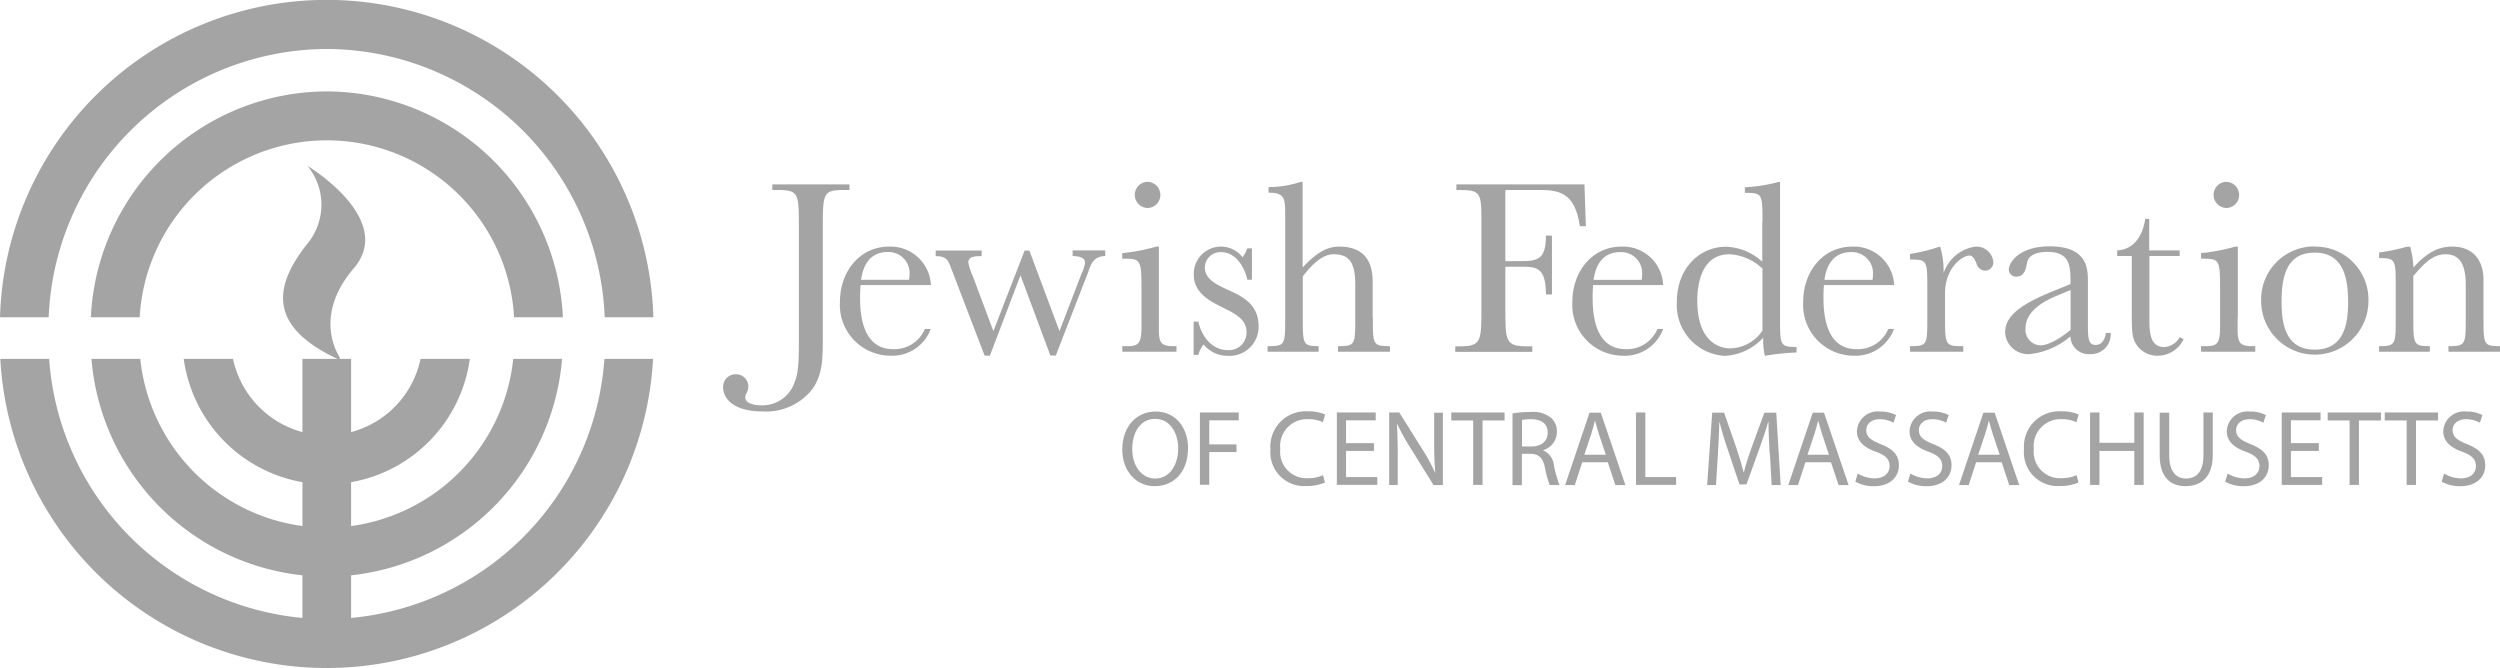
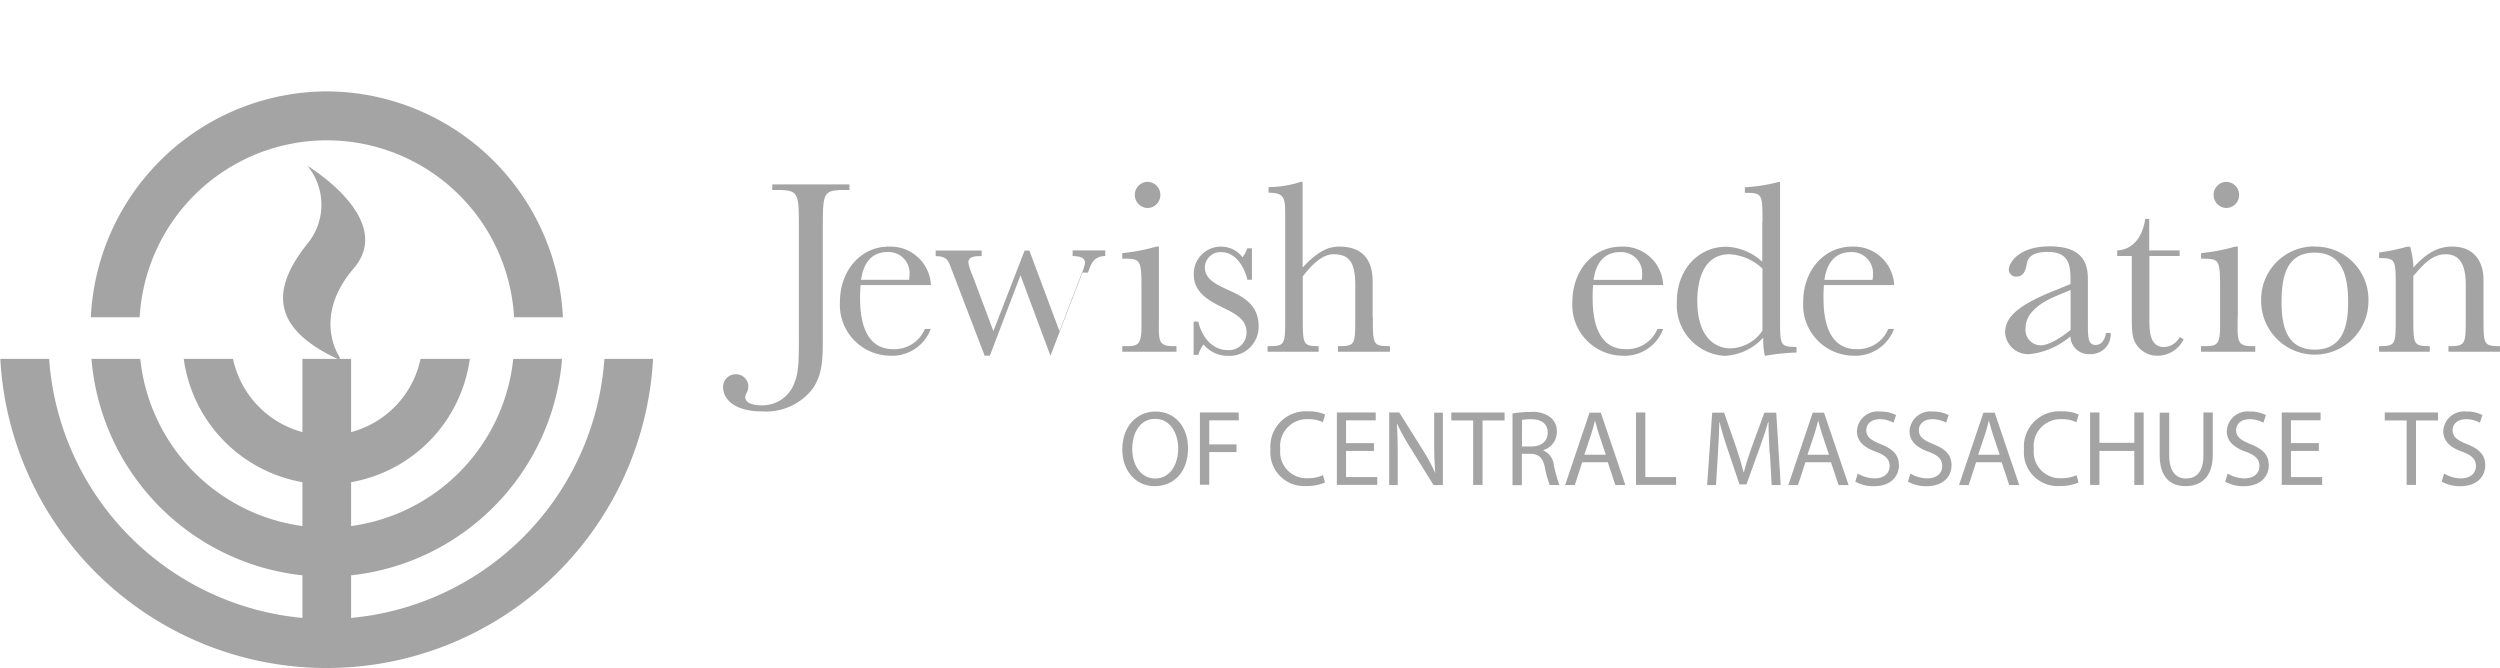
<svg xmlns="http://www.w3.org/2000/svg" width="247" height="66" viewBox="0 0 247 66">
  <defs>
    <clipPath id="clip-path">
      <rect id="Layer_1_Frame_Background_" data-name="Layer_1 [Frame Background]" width="247" height="66" transform="translate(1219.5 6548)" fill="none" />
    </clipPath>
    <clipPath id="clip-path-2">
      <rect id="Rectangle_3" data-name="Rectangle 3" width="247" height="66" transform="translate(0.5)" fill="#a4a4a4" />
    </clipPath>
  </defs>
  <g id="Mask_Group_1" data-name="Mask Group 1" transform="translate(-1219.5 -6548)" clip-path="url(#clip-path)">
    <g id="Group_56" data-name="Group 56" transform="translate(1219 6548)" clip-path="url(#clip-path-2)">
-       <path id="Path_8" data-name="Path 8" d="M32.777,4.838A27.6,27.6,0,0,1,60.245,31.345h4.808a32.29,32.29,0,0,0-64.553,0H5.308A27.613,27.613,0,0,1,32.777,4.838Z" fill="#a4a4a4" />
      <path id="Path_9" data-name="Path 9" d="M32.777,9.03a23.42,23.42,0,0,0-23.3,22.315H14.3a18.525,18.525,0,0,1,36.991,0h4.823A23.442,23.442,0,0,0,32.808,9.03Z" fill="#a4a4a4" />
      <path id="Path_10" data-name="Path 10" d="M60.214,35.458A27.626,27.626,0,0,1,35.188,61.051V56.843A23.446,23.446,0,0,0,56.033,35.458H51.209A18.625,18.625,0,0,1,35.188,51.974V47.64a14.342,14.342,0,0,0,11.73-12.182h-4.87a9.5,9.5,0,0,1-6.859,7.234V35.458H30.381v7.234a9.55,9.55,0,0,1-6.859-7.234h-4.87A14.343,14.343,0,0,0,30.381,47.64v4.334A18.625,18.625,0,0,1,14.36,35.458H9.536A23.432,23.432,0,0,0,30.381,56.843v4.208A27.652,27.652,0,0,1,5.355,35.458H.531a32.293,32.293,0,0,0,64.491,0H60.214Z" fill="#a4a4a4" />
      <path id="Path_11" data-name="Path 11" d="M34.061,35.569v-.284s-2.788-3.908,1.394-8.778c4.166-4.87-4.573-10.117-4.573-10.117a6.05,6.05,0,0,1-.078,7.769c-3.257,4.145-3.9,8.148,3.273,11.41Z" fill="#a4a4a4" />
      <path id="Path_12" data-name="Path 12" d="M84.426,18.218v.552h-.392c-2.161,0-2.24.2-2.24,3.577V33.126c0,2.317,0,3.83-1.018,5.3a5.806,5.806,0,0,1-4.964,2.222c-3.007,0-3.868-1.418-3.868-2.348a1.242,1.242,0,0,1,1.222-1.324,1.212,1.212,0,0,1,1.269,1.2c0,.567-.3.693-.3,1.072,0,.63.924.8,1.613.8a3.363,3.363,0,0,0,3.273-2.317c.407-1.009.407-2.3.407-4.57V22.347c0-3.341-.047-3.577-2.239-3.577H76.8v-.552h7.627Z" fill="#a4a4a4" />
      <path id="Path_13" data-name="Path 13" d="M85.522,28.162c-.016.347-.047.756-.047,1.166,0,1.277.047,5.169,3.257,5.169a3.263,3.263,0,0,0,3.148-2h.579a4.064,4.064,0,0,1-4.04,2.647,5.019,5.019,0,0,1-4.933-5.311c0-3.089,2.036-5.468,4.839-5.468a3.992,3.992,0,0,1,4.15,3.8H85.522Zm4.792-.5a3.971,3.971,0,0,0,.047-.5A2.08,2.08,0,0,0,88.2,24.9c-2.208,0-2.521,2.1-2.631,2.742h4.745Z" fill="#a4a4a4" />
-       <path id="Path_14" data-name="Path 14" d="M104.284,35.143l-2.96-7.943L98.3,35.143h-.517L94.511,26.6c-.313-.819-.423-1.292-1.566-1.292v-.552h4.542v.552c-.626,0-1.315,0-1.315.646a5.775,5.775,0,0,0,.438,1.324l2.036,5.437,3.085-7.958h.47l2.975,7.958,2.177-5.673a3.49,3.49,0,0,0,.345-1.072c0-.6-.674-.646-1.222-.678v-.552H109.7v.552c-1.268.047-1.441.945-1.707,1.639l-3.179,8.195h-.548Z" fill="#a4a4a4" />
+       <path id="Path_14" data-name="Path 14" d="M104.284,35.143l-2.96-7.943L98.3,35.143h-.517L94.511,26.6c-.313-.819-.423-1.292-1.566-1.292v-.552h4.542v.552c-.626,0-1.315,0-1.315.646a5.775,5.775,0,0,0,.438,1.324l2.036,5.437,3.085-7.958h.47l2.975,7.958,2.177-5.673a3.49,3.49,0,0,0,.345-1.072c0-.6-.674-.646-1.222-.678v-.552H109.7v.552c-1.268.047-1.441.945-1.707,1.639h-.548Z" fill="#a4a4a4" />
      <path id="Path_15" data-name="Path 15" d="M115,31.33c0,2.175-.173,2.868,1.362,2.868h.376v.552h-5.356V34.2h.423c1.112,0,1.472-.158,1.472-1.907V28.3c0-2.742-.157-2.742-1.9-2.742V25.01a18.866,18.866,0,0,0,3.367-.646H115Zm-1.112-13.364a1.293,1.293,0,0,1,0,2.585,1.3,1.3,0,0,1-1.269-1.292A1.281,1.281,0,0,1,113.884,17.966Z" fill="#a4a4a4" />
      <path id="Path_16" data-name="Path 16" d="M118.425,31.771h.47c.25,1.2,1.174,2.821,2.928,2.821a1.726,1.726,0,0,0,1.832-1.765c0-1.292-1.1-1.828-2.411-2.474-1.19-.6-2.8-1.4-2.8-3.215a2.689,2.689,0,0,1,4.824-1.718,4.186,4.186,0,0,0,.47-.882h.454v3.1h-.454c-.2-.946-.987-2.726-2.584-2.726a1.536,1.536,0,0,0-1.613,1.529c0,1.15,1.19,1.7,2.333,2.222,1.316.6,2.976,1.371,2.976,3.546a2.868,2.868,0,0,1-3.007,2.947,3.082,3.082,0,0,1-2.428-1.119,2.75,2.75,0,0,0-.516,1.024h-.47V31.771Z" fill="#a4a4a4" />
      <path id="Path_17" data-name="Path 17" d="M136.137,31.33c0,2.742,0,2.868,1.691,2.868v.552h-5.136V34.2c1.707,0,1.707-.126,1.707-2.868V28.115c0-2.317-.689-2.994-2.162-2.994-1.143,0-2.239,1.166-3.022,2.191V31.33c0,2.679,0,2.868,1.566,2.868v.552h-5.043V34.2c1.739,0,1.739-.094,1.739-2.868V21.37c0-1.749,0-2.332-1.645-2.332v-.552a10.524,10.524,0,0,0,3.195-.52h.172v8.463c1.237-1.324,2.3-2.065,3.6-2.065,2.208,0,3.32,1.166,3.32,3.451V31.33Z" fill="#a4a4a4" />
-       <path id="Path_18" data-name="Path 18" d="M157.153,22.347h-.563c-.5-3.5-2.256-3.577-4.166-3.577h-3.195V25.8h1.535c1.691,0,2.474-.2,2.474-2.521h.595v5.815h-.595c0-2.742-.986-2.742-2.474-2.742h-1.535v4.113c0,3.2,0,3.751,2.114,3.751h.548v.551H144.28v-.551h.5c2.083,0,2.083-.567,2.083-3.751V21.417c0-2.569-.266-2.648-2.474-2.648v-.552h12.654l.141,4.129Z" fill="#a4a4a4" />
      <path id="Path_19" data-name="Path 19" d="M157.9,28.162c-.031.347-.047.756-.047,1.166,0,1.277.047,5.169,3.257,5.169a3.262,3.262,0,0,0,3.148-2h.564a4.044,4.044,0,0,1-4.04,2.647,5.019,5.019,0,0,1-4.933-5.311c0-3.089,2.035-5.468,4.839-5.468a3.967,3.967,0,0,1,4.134,3.8Zm4.792-.5a2.257,2.257,0,0,0,.047-.5,2.073,2.073,0,0,0-2.161-2.254c-2.208,0-2.537,2.1-2.631,2.742H162.7Z" fill="#a4a4a4" />
      <path id="Path_20" data-name="Path 20" d="M174.631,21.921c0-2.774,0-2.868-1.739-2.868V18.5a15.327,15.327,0,0,0,3.305-.52h.172V31.408c0,2.726,0,2.868,1.629,2.868v.551a22.36,22.36,0,0,0-3.133.331,7.187,7.187,0,0,1-.156-1.8,5.5,5.5,0,0,1-3.821,1.8,5.024,5.024,0,0,1-4.714-5.342c0-3.325,2.255-5.437,4.839-5.437a5.552,5.552,0,0,1,3.6,1.481V21.937Zm0,4.617a5.136,5.136,0,0,0-3.258-1.418c-3.148,0-3.179,3.845-3.179,4.586,0,3.971,2.083,4.712,3.257,4.712a3.956,3.956,0,0,0,3.18-1.749v-6.13Z" fill="#a4a4a4" />
      <path id="Path_21" data-name="Path 21" d="M180.707,28.162c-.032.347-.047.756-.047,1.166,0,1.277.047,5.169,3.257,5.169a3.263,3.263,0,0,0,3.148-2h.564a4.063,4.063,0,0,1-4.041,2.647,5.02,5.02,0,0,1-4.933-5.311c0-3.089,2.036-5.468,4.839-5.468a3.992,3.992,0,0,1,4.15,3.8h-6.937Zm4.792-.5a2.317,2.317,0,0,0,.047-.5,2.08,2.08,0,0,0-2.161-2.254c-2.208,0-2.537,2.1-2.631,2.742H185.5Z" fill="#a4a4a4" />
-       <path id="Path_22" data-name="Path 22" d="M192.672,31.33c0,2.553,0,2.868,1.456,2.868h.345v.551h-5.262V34.2c1.707,0,1.707-.095,1.707-2.868V28.509c0-2.774,0-2.868-1.707-2.868v-.552a17.407,17.407,0,0,0,2.8-.678l.172-.047a8.3,8.3,0,0,1,.345,2.616,3.878,3.878,0,0,1,3.179-2.616,1.684,1.684,0,0,1,1.738,1.529.828.828,0,0,1-.814.851.93.93,0,0,1-.861-.741c-.126-.268-.3-.756-.689-.756-.689,0-2.412,1.2-2.412,3.751V31.33Z" fill="#a4a4a4" />
      <path id="Path_23" data-name="Path 23" d="M209.037,32.921A1.948,1.948,0,0,1,207,34.985a1.8,1.8,0,0,1-1.942-1.749,7.478,7.478,0,0,1-3.994,1.749,2.273,2.273,0,0,1-2.459-2.127c0-1.45,1.144-2.616,4.558-4.019l1.9-.772v-.5c0-1.466-.22-2.679-2.256-2.679-.877,0-1.863.2-2.035,1.072-.11.52-.22,1.371-1.05,1.371a.71.71,0,0,1-.751-.693c0-.678.986-2.3,4.04-2.3,3.774,0,3.774,2.269,3.774,3.5v4.05c0,1.45,0,2.191.768,2.191.3,0,.845-.142,1.018-1.182h.438Zm-3.962-4.271-1.315.552c-1.284.52-3.132,1.529-3.132,3.2a1.531,1.531,0,0,0,1.44,1.718c1.112,0,2.584-1.182,3.007-1.529Z" fill="#a4a4a4" />
      <path id="Path_24" data-name="Path 24" d="M212.859,25.31v6.036c0,1.371,0,2.947,1.488,2.947a1.917,1.917,0,0,0,1.519-.993l.375.221a2.847,2.847,0,0,1-2.584,1.623,2.454,2.454,0,0,1-2.161-1.229c-.329-.6-.376-1.119-.376-2.947V25.294h-1.44v-.552c1.1-.047,2.411-.772,2.772-3.12h.391v3.12h3.007v.552h-3.007Z" fill="#a4a4a4" />
      <path id="Path_25" data-name="Path 25" d="M221.581,31.33c0,2.175-.172,2.868,1.363,2.868h.376v.552h-5.356V34.2h.423c1.112,0,1.456-.158,1.456-1.907V28.3c0-2.742-.141-2.742-1.879-2.742V25.01a19.281,19.281,0,0,0,3.383-.646h.25V31.33ZM220.47,17.966a1.293,1.293,0,0,1,0,2.585,1.3,1.3,0,0,1-1.269-1.292A1.281,1.281,0,0,1,220.47,17.966Z" fill="#a4a4a4" />
      <path id="Path_26" data-name="Path 26" d="M229.193,24.363a5.234,5.234,0,0,1,5.309,5.39,5.3,5.3,0,1,1-10.6-.031,5.237,5.237,0,0,1,5.294-5.374Zm0,10.181c2.944,0,3.3-2.616,3.3-4.712,0-2.695-.642-4.87-3.3-4.87S225.92,27.09,225.92,29.8C225.92,31.818,226.217,34.544,229.193,34.544Z" fill="#a4a4a4" />
      <path id="Path_27" data-name="Path 27" d="M238.62,24.364a8.939,8.939,0,0,1,.329,2.064c1.269-1.4,2.381-2.064,3.821-2.064,2.287,0,3.1,1.607,3.1,3.278V31.33c0,2.726,0,2.868,1.629,2.868v.551h-5.09V34.2c1.707,0,1.707-.158,1.707-2.868V28.115c0-2.269-.8-2.994-2-2.994-1.41,0-2.334,1.2-3.18,2.143V31.33c0,2.695,0,2.868,1.629,2.868v.551h-5.011V34.2c1.644,0,1.644-.158,1.644-2.868V28.367c0-2.726,0-2.868-1.644-2.868v-.552a18.451,18.451,0,0,0,2.725-.567h.329Z" fill="#a4a4a4" />
      <path id="Path_28" data-name="Path 28" d="M117.877,44.268c0,2.458-1.488,3.766-3.3,3.766s-3.195-1.466-3.195-3.625c0-2.269,1.409-3.751,3.3-3.751s3.195,1.5,3.195,3.625Zm-5.512.11c0,1.529.83,2.9,2.27,2.9s2.271-1.355,2.271-2.979c0-1.418-.736-2.915-2.271-2.915s-2.27,1.418-2.27,2.978Z" fill="#a4a4a4" />
      <path id="Path_29" data-name="Path 29" d="M119.066,40.754h3.822v.772h-2.913v2.38h2.693v.756h-2.693v3.231h-.924V40.738Z" fill="#a4a4a4" />
      <path id="Path_30" data-name="Path 30" d="M131.408,47.672a4.5,4.5,0,0,1-1.88.347,3.332,3.332,0,0,1-3.507-3.625,3.484,3.484,0,0,1,3.711-3.751,3.846,3.846,0,0,1,1.691.315l-.219.757a3.271,3.271,0,0,0-1.441-.3,2.653,2.653,0,0,0-2.772,2.947,2.6,2.6,0,0,0,2.725,2.884,3.552,3.552,0,0,0,1.5-.3Z" fill="#a4a4a4" />
      <path id="Path_31" data-name="Path 31" d="M136.247,44.552H133.49v2.584h3.086v.772h-3.994V40.754h3.837v.772H133.49V43.78h2.757v.772Z" fill="#a4a4a4" />
      <path id="Path_32" data-name="Path 32" d="M137.75,47.909V40.754h1l2.271,3.625a17.521,17.521,0,0,1,1.269,2.332h.015c-.078-.961-.109-1.844-.109-2.947V40.77h.861v7.155h-.924L139.88,44.3a21.669,21.669,0,0,1-1.331-2.4h-.032c.047.914.079,1.765.079,2.963v3.057h-.862Z" fill="#a4a4a4" />
      <path id="Path_33" data-name="Path 33" d="M146.05,41.542h-2.161v-.788h5.262v.788h-2.177v6.367h-.924Z" fill="#a4a4a4" />
      <path id="Path_34" data-name="Path 34" d="M149.949,40.848a9.641,9.641,0,0,1,1.754-.142,2.835,2.835,0,0,1,2.052.583,1.774,1.774,0,0,1,.564,1.355,1.88,1.88,0,0,1-1.347,1.828V44.5a1.78,1.78,0,0,1,1.049,1.45,13.079,13.079,0,0,0,.548,1.97h-.955a9.094,9.094,0,0,1-.47-1.7c-.2-.993-.6-1.355-1.425-1.387h-.861v3.1h-.924v-7.06Zm.924,3.262h.94c.987,0,1.6-.536,1.6-1.355,0-.93-.657-1.324-1.628-1.34a4.73,4.73,0,0,0-.909.079Z" fill="#a4a4a4" />
      <path id="Path_35" data-name="Path 35" d="M156.825,45.671l-.736,2.254h-.955l2.412-7.155h1.111l2.428,7.155H160.1l-.751-2.254Zm2.334-.725-.689-2.064c-.157-.473-.267-.9-.376-1.308h-.016c-.11.425-.219.867-.36,1.292l-.689,2.064h2.145Z" fill="#a4a4a4" />
      <path id="Path_36" data-name="Path 36" d="M162.134,40.754h.924v6.382H166.1v.772h-3.962Z" fill="#a4a4a4" />
      <path id="Path_37" data-name="Path 37" d="M175.335,44.772c-.047-.993-.109-2.19-.109-3.089h-.032c-.235.835-.532,1.733-.892,2.711l-1.253,3.467h-.689l-1.143-3.4c-.345-1.009-.627-1.938-.83-2.774h-.016c-.016.9-.078,2.1-.141,3.168l-.188,3.073h-.877l.5-7.155h1.175l1.206,3.467c.3.882.532,1.671.72,2.411h.031c.173-.725.439-1.513.752-2.411l1.269-3.467h1.174l.439,7.155h-.893l-.172-3.136Z" fill="#a4a4a4" />
      <path id="Path_38" data-name="Path 38" d="M178.875,45.671l-.736,2.254h-.955L179.6,40.77h1.112l2.428,7.155h-.987l-.752-2.254Zm2.333-.725-.689-2.064c-.156-.473-.266-.9-.376-1.308h-.015c-.11.425-.219.867-.36,1.292l-.689,2.064h2.145Z" fill="#a4a4a4" />
      <path id="Path_39" data-name="Path 39" d="M184.058,46.79a3.267,3.267,0,0,0,1.645.473c.939,0,1.487-.5,1.487-1.213,0-.662-.376-1.056-1.347-1.418-1.158-.41-1.879-1.024-1.879-2.033a2.05,2.05,0,0,1,2.3-1.938,3.286,3.286,0,0,1,1.566.347l-.25.756a2.82,2.82,0,0,0-1.347-.347c-.971,0-1.347.583-1.347,1.072,0,.662.439.993,1.41,1.387,1.206.473,1.816,1.056,1.816,2.1,0,1.1-.814,2.064-2.49,2.064a3.666,3.666,0,0,1-1.816-.457l.235-.772Z" fill="#a4a4a4" />
      <path id="Path_40" data-name="Path 40" d="M189.258,46.79a3.27,3.27,0,0,0,1.645.473c.939,0,1.488-.5,1.488-1.213,0-.662-.376-1.056-1.347-1.418-1.159-.41-1.88-1.024-1.88-2.033a2.051,2.051,0,0,1,2.3-1.938,3.293,3.293,0,0,1,1.566.347l-.251.756a2.82,2.82,0,0,0-1.347-.347c-.971,0-1.347.583-1.347,1.072,0,.662.439.993,1.41,1.387,1.206.473,1.816,1.056,1.816,2.1,0,1.1-.814,2.064-2.49,2.064a3.669,3.669,0,0,1-1.816-.457l.235-.772Z" fill="#a4a4a4" />
      <path id="Path_41" data-name="Path 41" d="M195.741,45.671l-.736,2.254h-.955l2.412-7.155h1.111L200,47.924h-.987l-.751-2.254Zm2.334-.725-.689-2.064c-.157-.473-.267-.9-.376-1.308h-.016c-.11.425-.219.867-.36,1.292l-.689,2.064h2.145Z" fill="#a4a4a4" />
      <path id="Path_42" data-name="Path 42" d="M205.858,47.672a4.5,4.5,0,0,1-1.879.347,3.332,3.332,0,0,1-3.508-3.625,3.484,3.484,0,0,1,3.711-3.751,3.855,3.855,0,0,1,1.692.315l-.22.757a3.27,3.27,0,0,0-1.44-.3,2.653,2.653,0,0,0-2.772,2.947,2.6,2.6,0,0,0,2.725,2.884,3.551,3.551,0,0,0,1.5-.3Z" fill="#a4a4a4" />
      <path id="Path_43" data-name="Path 43" d="M207.926,40.754v2.994h3.445V40.754h.924v7.155h-.924V44.552h-3.445v3.357H207V40.754Z" fill="#a4a4a4" />
      <path id="Path_44" data-name="Path 44" d="M214.817,40.754v4.239c0,1.607.7,2.285,1.66,2.285,1.049,0,1.722-.694,1.722-2.285V40.754h.924V44.93c0,2.191-1.143,3.1-2.693,3.1-1.457,0-2.553-.835-2.553-3.057V40.77h.924Z" fill="#a4a4a4" />
      <path id="Path_45" data-name="Path 45" d="M220.6,46.79a3.267,3.267,0,0,0,1.645.473c.939,0,1.487-.5,1.487-1.213,0-.662-.375-1.056-1.346-1.418-1.159-.41-1.88-1.024-1.88-2.033a2.05,2.05,0,0,1,2.3-1.938,3.294,3.294,0,0,1,1.567.347l-.251.756a2.82,2.82,0,0,0-1.347-.347c-.971,0-1.347.583-1.347,1.072,0,.662.439.993,1.41,1.387,1.206.473,1.816,1.056,1.816,2.1,0,1.1-.814,2.064-2.49,2.064a3.669,3.669,0,0,1-1.816-.457l.235-.772Z" fill="#a4a4a4" />
      <path id="Path_46" data-name="Path 46" d="M229.6,44.552h-2.756v2.584h3.085v.772h-3.993V40.754h3.836v.772h-2.928V43.78H229.6v.772Z" fill="#a4a4a4" />
-       <path id="Path_47" data-name="Path 47" d="M232.638,41.542h-2.161v-.788h5.262v.788h-2.177v6.367h-.924Z" fill="#a4a4a4" />
      <path id="Path_48" data-name="Path 48" d="M238.275,41.542h-2.161v-.788h5.262v.788H239.2v6.367h-.924Z" fill="#a4a4a4" />
      <path id="Path_49" data-name="Path 49" d="M241.988,46.79a3.266,3.266,0,0,0,1.644.473c.94,0,1.488-.5,1.488-1.213,0-.662-.376-1.056-1.347-1.418-1.159-.41-1.879-1.024-1.879-2.033a2.05,2.05,0,0,1,2.3-1.938,3.29,3.29,0,0,1,1.566.347l-.25.756a2.82,2.82,0,0,0-1.347-.347c-.971,0-1.347.583-1.347,1.072,0,.662.438.993,1.409,1.387,1.206.473,1.817,1.056,1.817,2.1,0,1.1-.814,2.064-2.49,2.064a3.673,3.673,0,0,1-1.817-.457l.235-.772Z" fill="#a4a4a4" />
    </g>
  </g>
</svg>